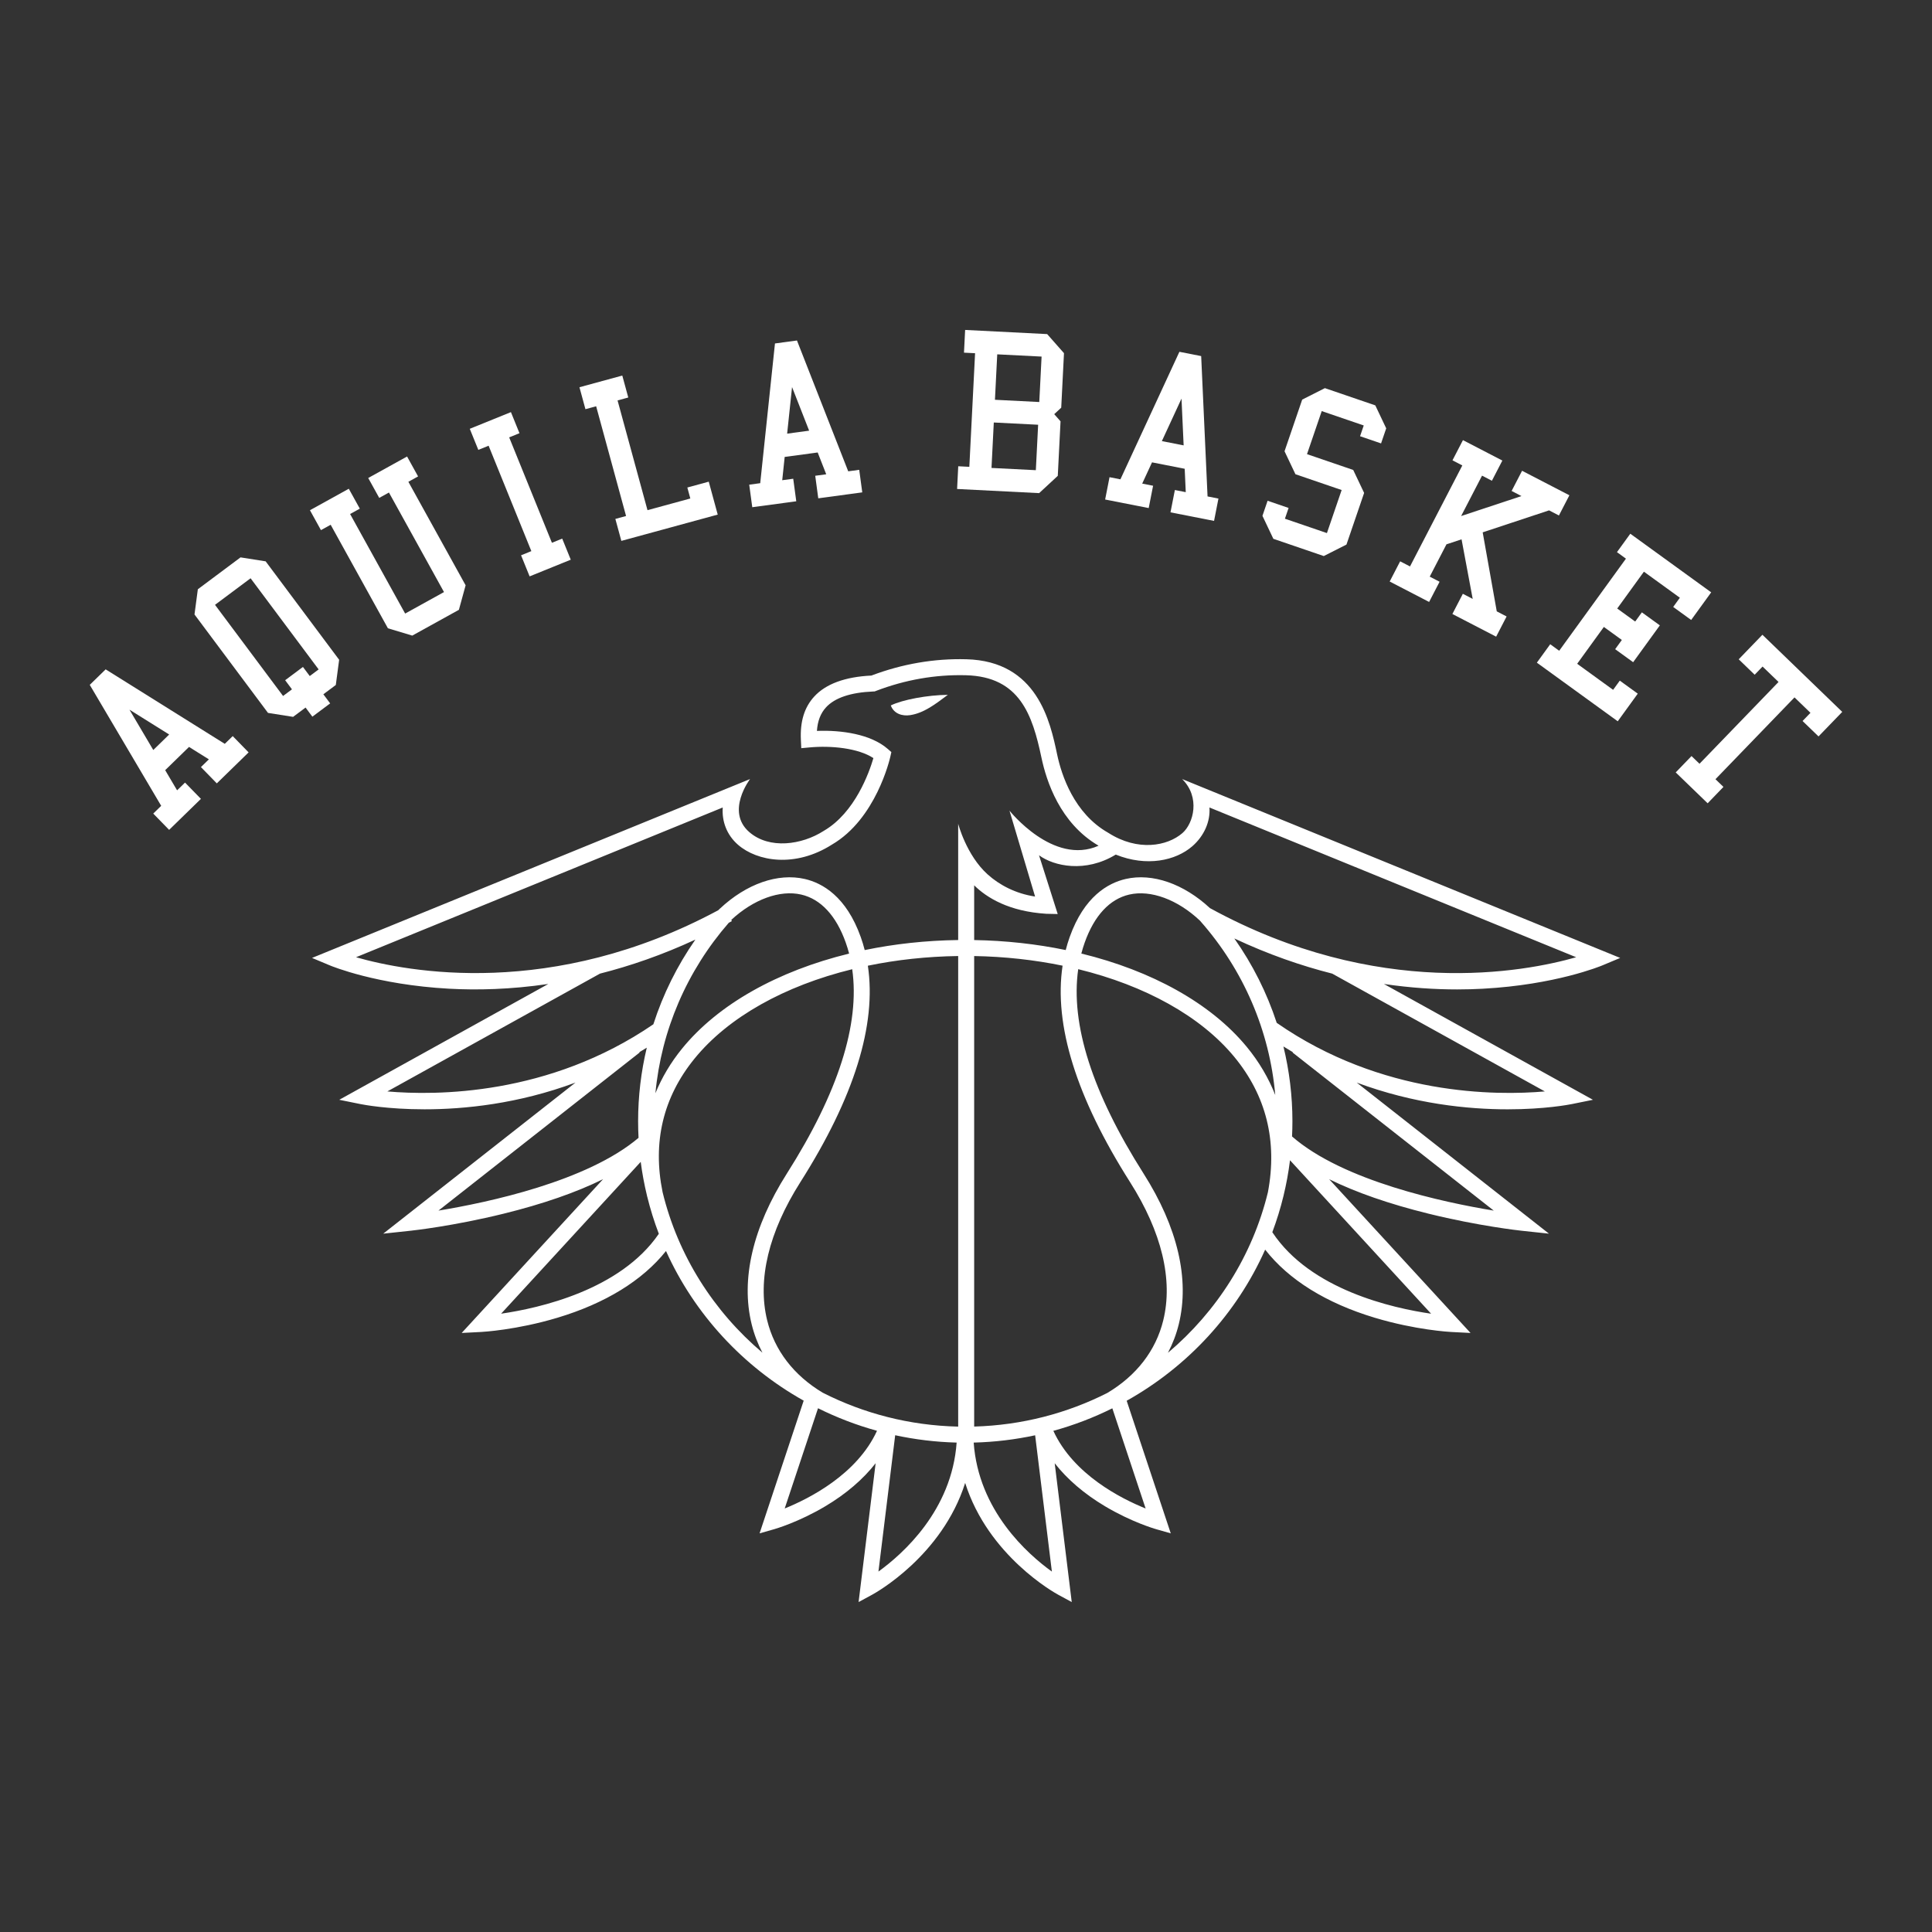
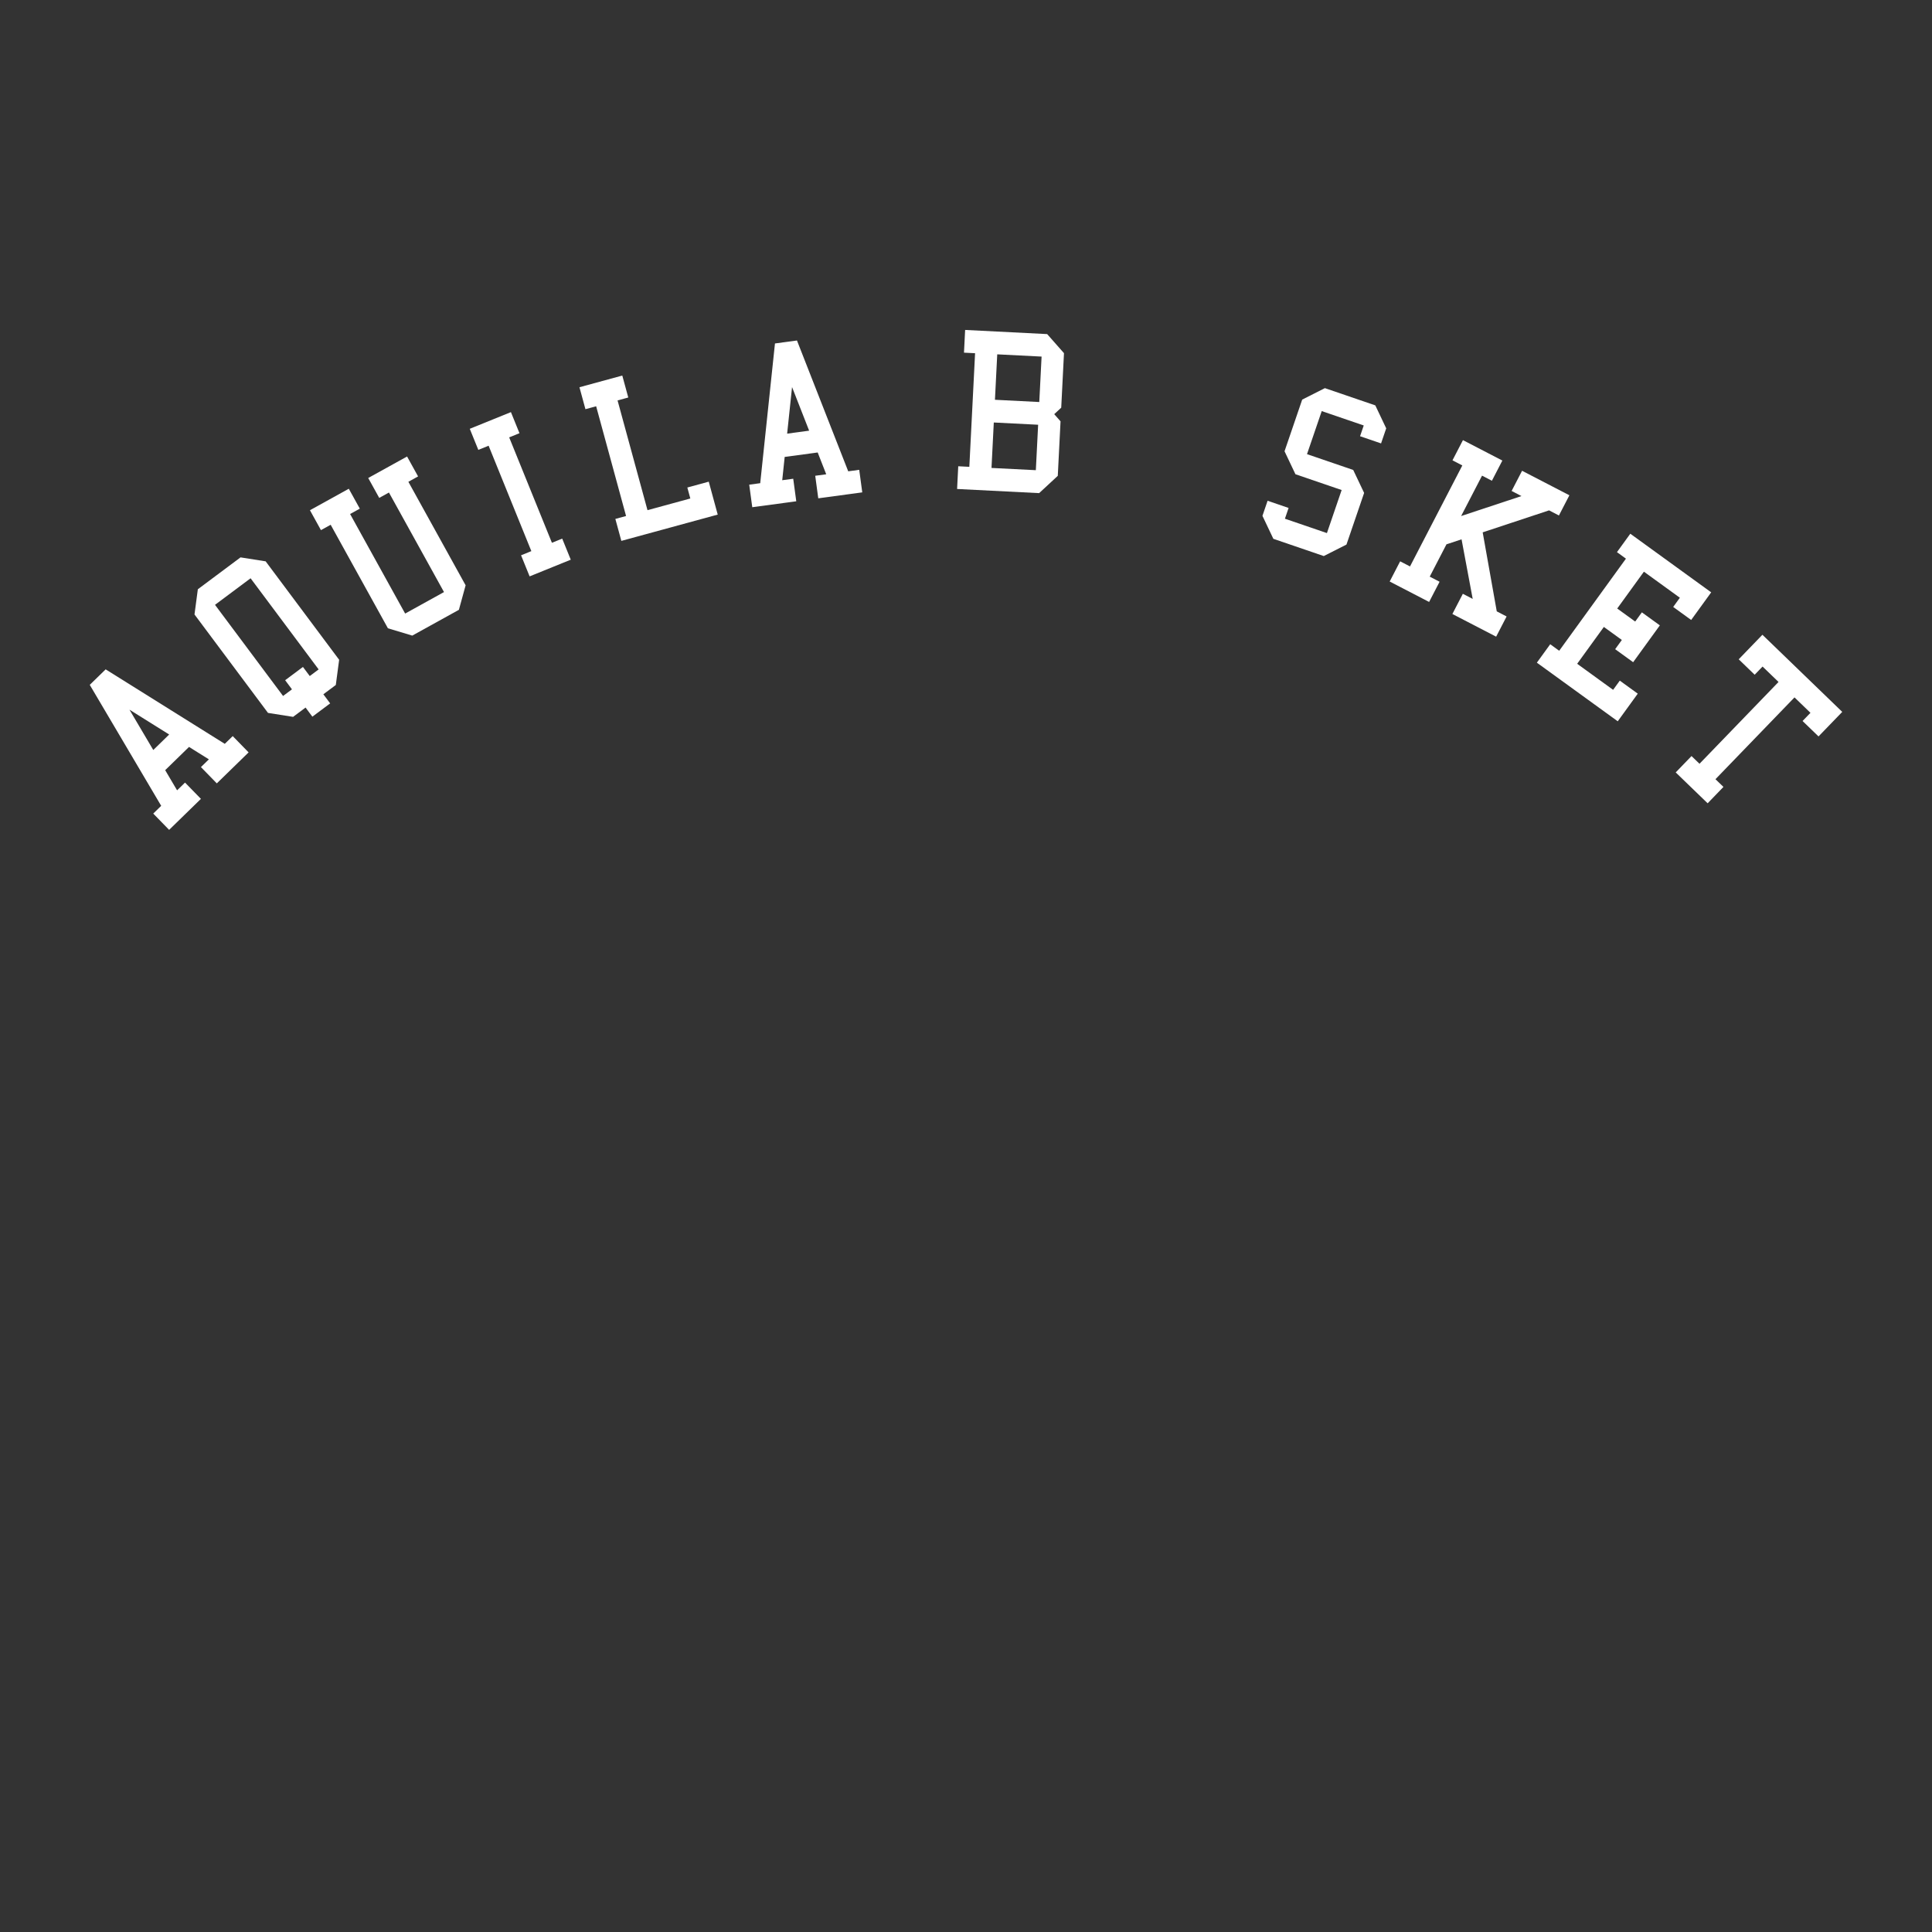
<svg xmlns="http://www.w3.org/2000/svg" id="a" data-name="Loghi" width="500" height="500" viewBox="0 0 500 500">
  <rect x="0" y="0" width="500" height="500" fill="#333333" stroke="none" />
  <g>
-     <path d="M235.516,185.083c3.625-.542,6.605-2.89,9.784-5.26-5.252.052-11.737,1.252-14.763,2.748.811,2.2,3.046,2.803,4.98,2.512Z" fill="#fff" />
-     <path d="M383.799,255.879c18.73-1.019,30.4-5.83,30.887-6.035l4.616-1.933-113.357-46.289c4.763,4.729,2.932,11.491.063,13.981-3.897,3.381-11.554,4.807-19.159-.054l-.09-.055c-8.799-5.014-12.032-14.843-13.176-20.256-1.785-8.442-5.106-24.155-23.51-24.624-8.302-.222-16.562,1.198-24.559,4.221-6.817.33-11.795,2.16-14.802,5.443-2.54,2.774-3.667,6.434-3.443,11.189l.102,2.164,2.157-.201c5.563-.516,12.555.17,16.511,2.763-1.062,3.628-4.742,14.127-12.846,18.829l-.075.046c-5.585,3.569-13.995,4.815-19.229.25-6.142-5.357.221-13.697.221-13.697l-113.356,46.289,4.614,1.933c.488.205,12.158,5.016,30.887,6.035,7.103.387,15.816.224,25.648-1.23l-54.102,29.974,5.508,1.116c.651.131,6.95,1.35,16.561,1.35,10.222,0,24.186-1.382,39.067-6.918l-49.755,39.1,7.167-.769c.443-.047,11.006-1.201,24.007-4.407,10.158-2.504,18.746-5.489,25.717-8.923l-36.59,39.795,5.056-.259c.368-.02,9.141-.5,19.711-3.674,12.41-3.725,22.035-9.656,28.111-17.275,7.369,16.342,19.937,29.931,35.633,38.73l-11.416,34.342,3.764-1.07c.255-.071,6.331-1.821,13.254-5.944,5.372-3.2,9.751-6.96,13.018-11.13l-4.411,35.924,3.53-1.913c.879-.477,18.071-10.03,24.052-28.916,5.98,18.886,23.172,28.439,24.052,28.916l3.529,1.913-4.41-35.924c3.267,4.167,7.645,7.929,13.017,11.13,6.924,4.123,12.999,5.873,13.256,5.944l3.763,1.07-11.409-34.316c15.835-8.863,28.488-22.598,35.84-39.114,6.058,7.789,15.78,13.851,28.382,17.634,10.57,3.174,19.344,3.654,19.712,3.674l5.057.259-36.59-39.793c6.97,3.432,15.56,6.417,25.715,8.921,13.003,3.205,23.565,4.359,24.008,4.407l7.167.769-49.754-39.099c14.882,5.536,28.845,6.917,39.067,6.917,9.607,0,15.909-1.219,16.56-1.35l5.509-1.116-54.104-29.975c6.936,1.026,13.316,1.411,18.966,1.411,2.357,0,4.592-.067,6.682-.18ZM308.555,219.02c3.076-2.669,4.715-6.421,4.45-10.044l94.91,38.756c-13.428,3.841-51.366,11.061-94.779-12.712-6.804-6.318-14.893-9.138-21.823-7.541-4.541,1.047-10.742,4.51-14.492,15.059-.386,1.089-.723,2.201-1.013,3.332-7.53-1.557-15.497-2.446-23.694-2.587v-14.163c3.3,3.248,9.046,6.764,18.676,7.366l2.947.064-4.84-15.209c3.846,2.835,12,4.621,19.86-.176,7.996,3.231,15.511,1.572,19.798-2.145ZM310.545,238.261c.032.038.064.077.097.114v.004s.005.004.008.006c11.181,12.652,17.933,28.408,19.385,45.004-1.746-4.436-4.215-8.634-7.422-12.518-9.275-11.236-24.573-19.661-42.766-24.095.254-.968.544-1.919.875-2.851,2.472-6.951,6.456-11.243,11.522-12.412,5.57-1.285,12.534,1.302,18.301,6.749ZM301.051,341.706c-1.92,7.819-6.934,14.31-14.503,18.803-10.38,5.246-22.061,8.341-34.434,8.684v-121.771c7.93.139,15.622.997,22.882,2.493-2.3,15.309,3.551,34.109,17.472,56.033,8.19,12.901,11.159,25.265,8.582,35.758ZM212.89,360.414c-7.48-4.491-12.44-10.944-14.346-18.708-2.576-10.493.392-22.857,8.583-35.758,13.919-21.921,19.769-40.716,17.474-56.023,7.41-1.532,15.271-2.393,23.376-2.507v121.787c-12.62-.278-24.531-3.42-35.087-8.79ZM92.137,247.732l94.909-38.756c-.257,3.538.999,7.089,3.965,9.662,4.968,4.308,14.798,5.991,24.296-.058,11.386-6.636,14.961-22.085,15.108-22.741l.269-1.202-.927-.809c-4.371-3.821-11.962-4.919-18.339-4.668.176-2.561.95-4.564,2.345-6.087,2.285-2.494,6.409-3.879,12.259-4.118l.34-.014.317-.122c7.585-2.908,15.418-4.273,23.285-4.068,13.98.356,17.234,10.299,19.568,21.343,1.277,6.041,4.768,16.922,14.78,22.775-11.724,5.229-23.058-9.079-23.058-9.079l6.625,22.234c-5.008-.75-9.222-2.971-12.3-5.748-5.496-4.957-7.603-13.086-7.603-13.086v30.088c-8.373.114-16.507,1.007-24.189,2.599-.29-1.134-.627-2.248-1.015-3.34-3.75-10.549-9.951-14.012-14.492-15.059-6.972-1.606-15.117,1.257-21.946,7.657l-.015-.014c-.042.046-.08.094-.121.141-.114.108-.23.211-.344.321-42.971,23.08-80.403,15.956-93.718,12.147ZM189.246,238.079c5.728-5.322,12.598-7.837,18.104-6.567,5.067,1.169,9.051,5.461,11.523,12.412.332.936.624,1.891.878,2.863-18.435,4.504-33.916,13.113-43.251,24.61-2.929,3.607-5.217,7.472-6.879,11.532,1.516-16.245,8.126-31.65,18.984-44.115.27-.147.538-.287.808-.436l-.166-.3ZM100.245,282.46l55.03-30.489c7.805-1.978,16.097-4.82,24.686-8.803-4.716,6.764-8.372,14.147-10.87,21.915-27.049,18.529-56.405,18.464-68.847,17.377ZM113.473,313.303l52.057-40.909-.07-.089c.643-.38,1.286-.77,1.929-1.167-1.478,6.191-2.246,12.571-2.246,19.029,0,1.443.038,2.878.112,4.303-13.318,11.289-39.018,16.736-51.782,18.834ZM129.687,339.982l36.13-39.294c.383,2.965.929,5.881,1.621,8.741.015.069.024.139.038.208l.013-.002c.809,3.302,1.818,6.53,3.016,9.667-9.955,14.562-30.933,19.249-40.818,20.68ZM171.479,308.527c-2.642-12.919.124-24.535,8.233-34.521,8.76-10.788,23.365-18.889,40.841-23.175,2.029,14.228-3.636,31.976-16.921,52.898-8.81,13.875-11.96,27.348-9.109,38.963.638,2.599,1.58,5.062,2.793,7.381-12.623-10.677-21.844-25.125-25.837-41.546ZM203.08,390.392l8.624-25.941c4.841,2.407,9.946,4.371,15.263,5.837-5.184,11.298-17.556,17.548-23.886,20.105ZM227.341,406.715l4.332-35.276c5.144,1.107,10.46,1.759,15.904,1.9-1.239,17.528-13.891,28.793-20.236,33.377ZM251.99,373.341c5.444-.135,10.76-.786,15.904-1.89l4.332,35.274c-6.345-4.57-18.999-15.814-20.236-33.385ZM272.606,370.301c5.317-1.463,10.422-3.424,15.265-5.829l8.617,25.925c-6.324-2.547-18.688-8.781-23.882-20.097ZM302.259,350.11c1.222-2.329,2.172-4.805,2.812-7.418,2.852-11.615-.298-25.088-9.109-38.963-13.288-20.927-18.953-38.679-16.92-52.909,17.245,4.219,31.677,12.144,40.378,22.685,8.287,10.037,11.216,21.835,8.712,35.062-4.004,16.423-13.238,30.871-25.874,41.543ZM329.275,318.893c1.142-3.043,2.106-6.168,2.884-9.364h.007c.007-.031.011-.064.016-.096.725-2.995,1.286-6.051,1.67-9.16l36.515,39.714c-9.97-1.436-31.239-6.186-41.093-21.093ZM386.582,313.305c-12.896-2.118-39.001-7.652-52.202-19.191.063-1.308.099-2.623.099-3.947-.001-6.568-.802-13.055-2.33-19.345.813.51,1.629,1.002,2.443,1.483l-.07.089,52.06,40.911ZM399.807,282.46c-12.526,1.094-42.196,1.157-69.393-17.748-2.532-7.746-6.227-15.103-10.968-21.841,8.82,4.142,17.331,7.074,25.331,9.101l55.03,30.488Z" fill="#fff" />
-   </g>
+     </g>
  <g>
    <path d="M43.771,214.769l-4.111-4.216,2.057-2.005-18.488-31.309,4.114-4.011,30.829,19.277,2.056-2.005,4.11,4.216-8.227,8.021-4.109-4.216,2.057-2.005-5.139-3.213-6.17,6.015,3.082,5.218,2.056-2.005,4.111,4.214-8.227,8.022ZM33.506,183.665l6.163,10.436,4.114-4.011-10.277-6.426Z" fill="#fff" />
    <path d="M75.858,185.523l-6.5-1.024-19.022-25.476.865-6.524,11.049-8.249,6.5,1.024,19.021,25.475-.865,6.525-3.223,2.405,1.761,2.359-4.603,3.438-1.762-2.359-3.223,2.406ZM73.256,180.118l2.302-1.719-1.761-2.359,4.604-3.438,1.761,2.36,2.301-1.719-17.611-23.587-9.208,6.874,17.612,23.587Z" fill="#fff" />
    <path d="M80.214,132.048l10.055-5.561,2.849,5.151-2.513,1.39,14.247,25.76,10.055-5.562-14.248-25.76-2.514,1.39-2.85-5.151,10.055-5.562,2.85,5.153-2.513,1.39,14.817,26.789-1.743,6.347-12.066,6.673-6.302-1.897-14.816-26.79-2.514,1.39-2.849-5.153Z" fill="#fff" />
    <path d="M137.065,149.166l-2.213-5.456,2.662-1.08-11.061-27.279-2.662,1.08-2.213-5.457,10.649-4.318,2.213,5.457-2.664,1.079,11.062,27.279,2.662-1.079,2.213,5.456-10.648,4.318Z" fill="#fff" />
    <path d="M160.803,139.977l-1.549-5.68,2.772-.756-7.744-28.4-2.772.756-1.548-5.681,11.085-3.022,1.549,5.68-2.772.757,7.746,28.399,11.085-3.023-.774-2.839,5.542-1.513,2.323,8.521-24.942,6.803Z" fill="#fff" />
    <path d="M194.686,131.268l-.788-5.835,2.848-.384,3.816-36.16,5.693-.769,13.266,33.856,2.847-.386.787,5.835-11.387,1.538-.787-5.835,2.847-.385-2.211-5.642-8.541,1.152-.636,6.027,2.847-.384.788,5.835-11.387,1.537ZM204.983,100.174l-1.272,12.053,5.693-.768-4.421-11.285Z" fill="#fff" />
    <path d="M247.696,126.547l.296-5.879,2.87.145,1.487-29.4-2.87-.144.297-5.881,21.229,1.074,4.353,4.935-.713,14.112-1.811,1.677,1.633,1.851-.713,14.112-4.828,4.472-21.23-1.074ZM256.6,121.103l11.475.58.594-11.76-11.475-.581-.594,11.761ZM257.491,103.463l11.475.58.596-11.76-11.477-.58-.594,11.76Z" fill="#fff" />
-     <path d="M286.009,129.274l1.134-5.777,2.819.554,15.265-33.003,5.637,1.107,1.649,36.323,2.819.553-1.134,5.778-11.277-2.214,1.136-5.778,2.817.554-.275-6.053-8.456-1.66-2.542,5.499,2.819.554-1.136,5.777-11.275-2.214ZM305.774,103.156l-5.085,11.001,5.636,1.106-.552-12.108Z" fill="#fff" />
    <path d="M328.052,129.598l5.436,1.86-.952,2.786,10.871,3.718,3.81-11.141-11.958-4.091-2.823-5.944,4.571-13.369,5.873-2.969,13.048,4.462,2.823,5.944-1.334,3.9-5.434-1.86.952-2.785-10.873-3.719-3.81,11.142,11.96,4.091,2.823,5.944-4.572,13.369-5.873,2.97-13.048-4.463-2.823-5.944,1.332-3.899Z" fill="#fff" />
    <path d="M359.65,150.499l2.706-5.227,2.553,1.321,13.539-26.138-2.548-1.322,2.708-5.227,10.2,5.285-2.706,5.228-2.55-1.322-5.416,10.455,15.618-5.169-2.548-1.323,2.704-5.226,12.245,6.342-2.708,5.227-2.551-1.321-17.18,5.687,3.642,20.45,2.548,1.321-2.706,5.228-11.326-5.867,2.708-5.227,2.55,1.321-2.884-15.417-3.905,1.292-4.331,8.364,2.548,1.322-2.706,5.228-10.204-5.286Z" fill="#fff" />
    <path d="M397.74,171.496l3.454-4.766,2.326,1.686,17.273-23.837-2.326-1.687,3.456-4.766,20.933,15.171-5.182,7.151-4.652-3.371,1.726-2.385-9.305-6.742-6.908,9.535,4.652,3.37,1.726-2.383,4.654,3.371-6.91,9.534-4.652-3.371,1.726-2.384-4.652-3.371-6.908,9.534,9.305,6.743,1.726-2.383,4.652,3.37-5.182,7.151-20.933-15.172Z" fill="#fff" />
    <path d="M433.673,199.901l4.091-4.234,2.067,1.996,20.452-21.17-4.133-3.991-2.043,2.117-4.131-3.991,6.136-6.352,20.659,19.96-6.138,6.351-4.131-3.992,2.045-2.117-4.133-3.991-20.452,21.17,2.065,1.995-4.09,4.236-8.264-7.985Z" fill="#fff" />
  </g>
</svg>